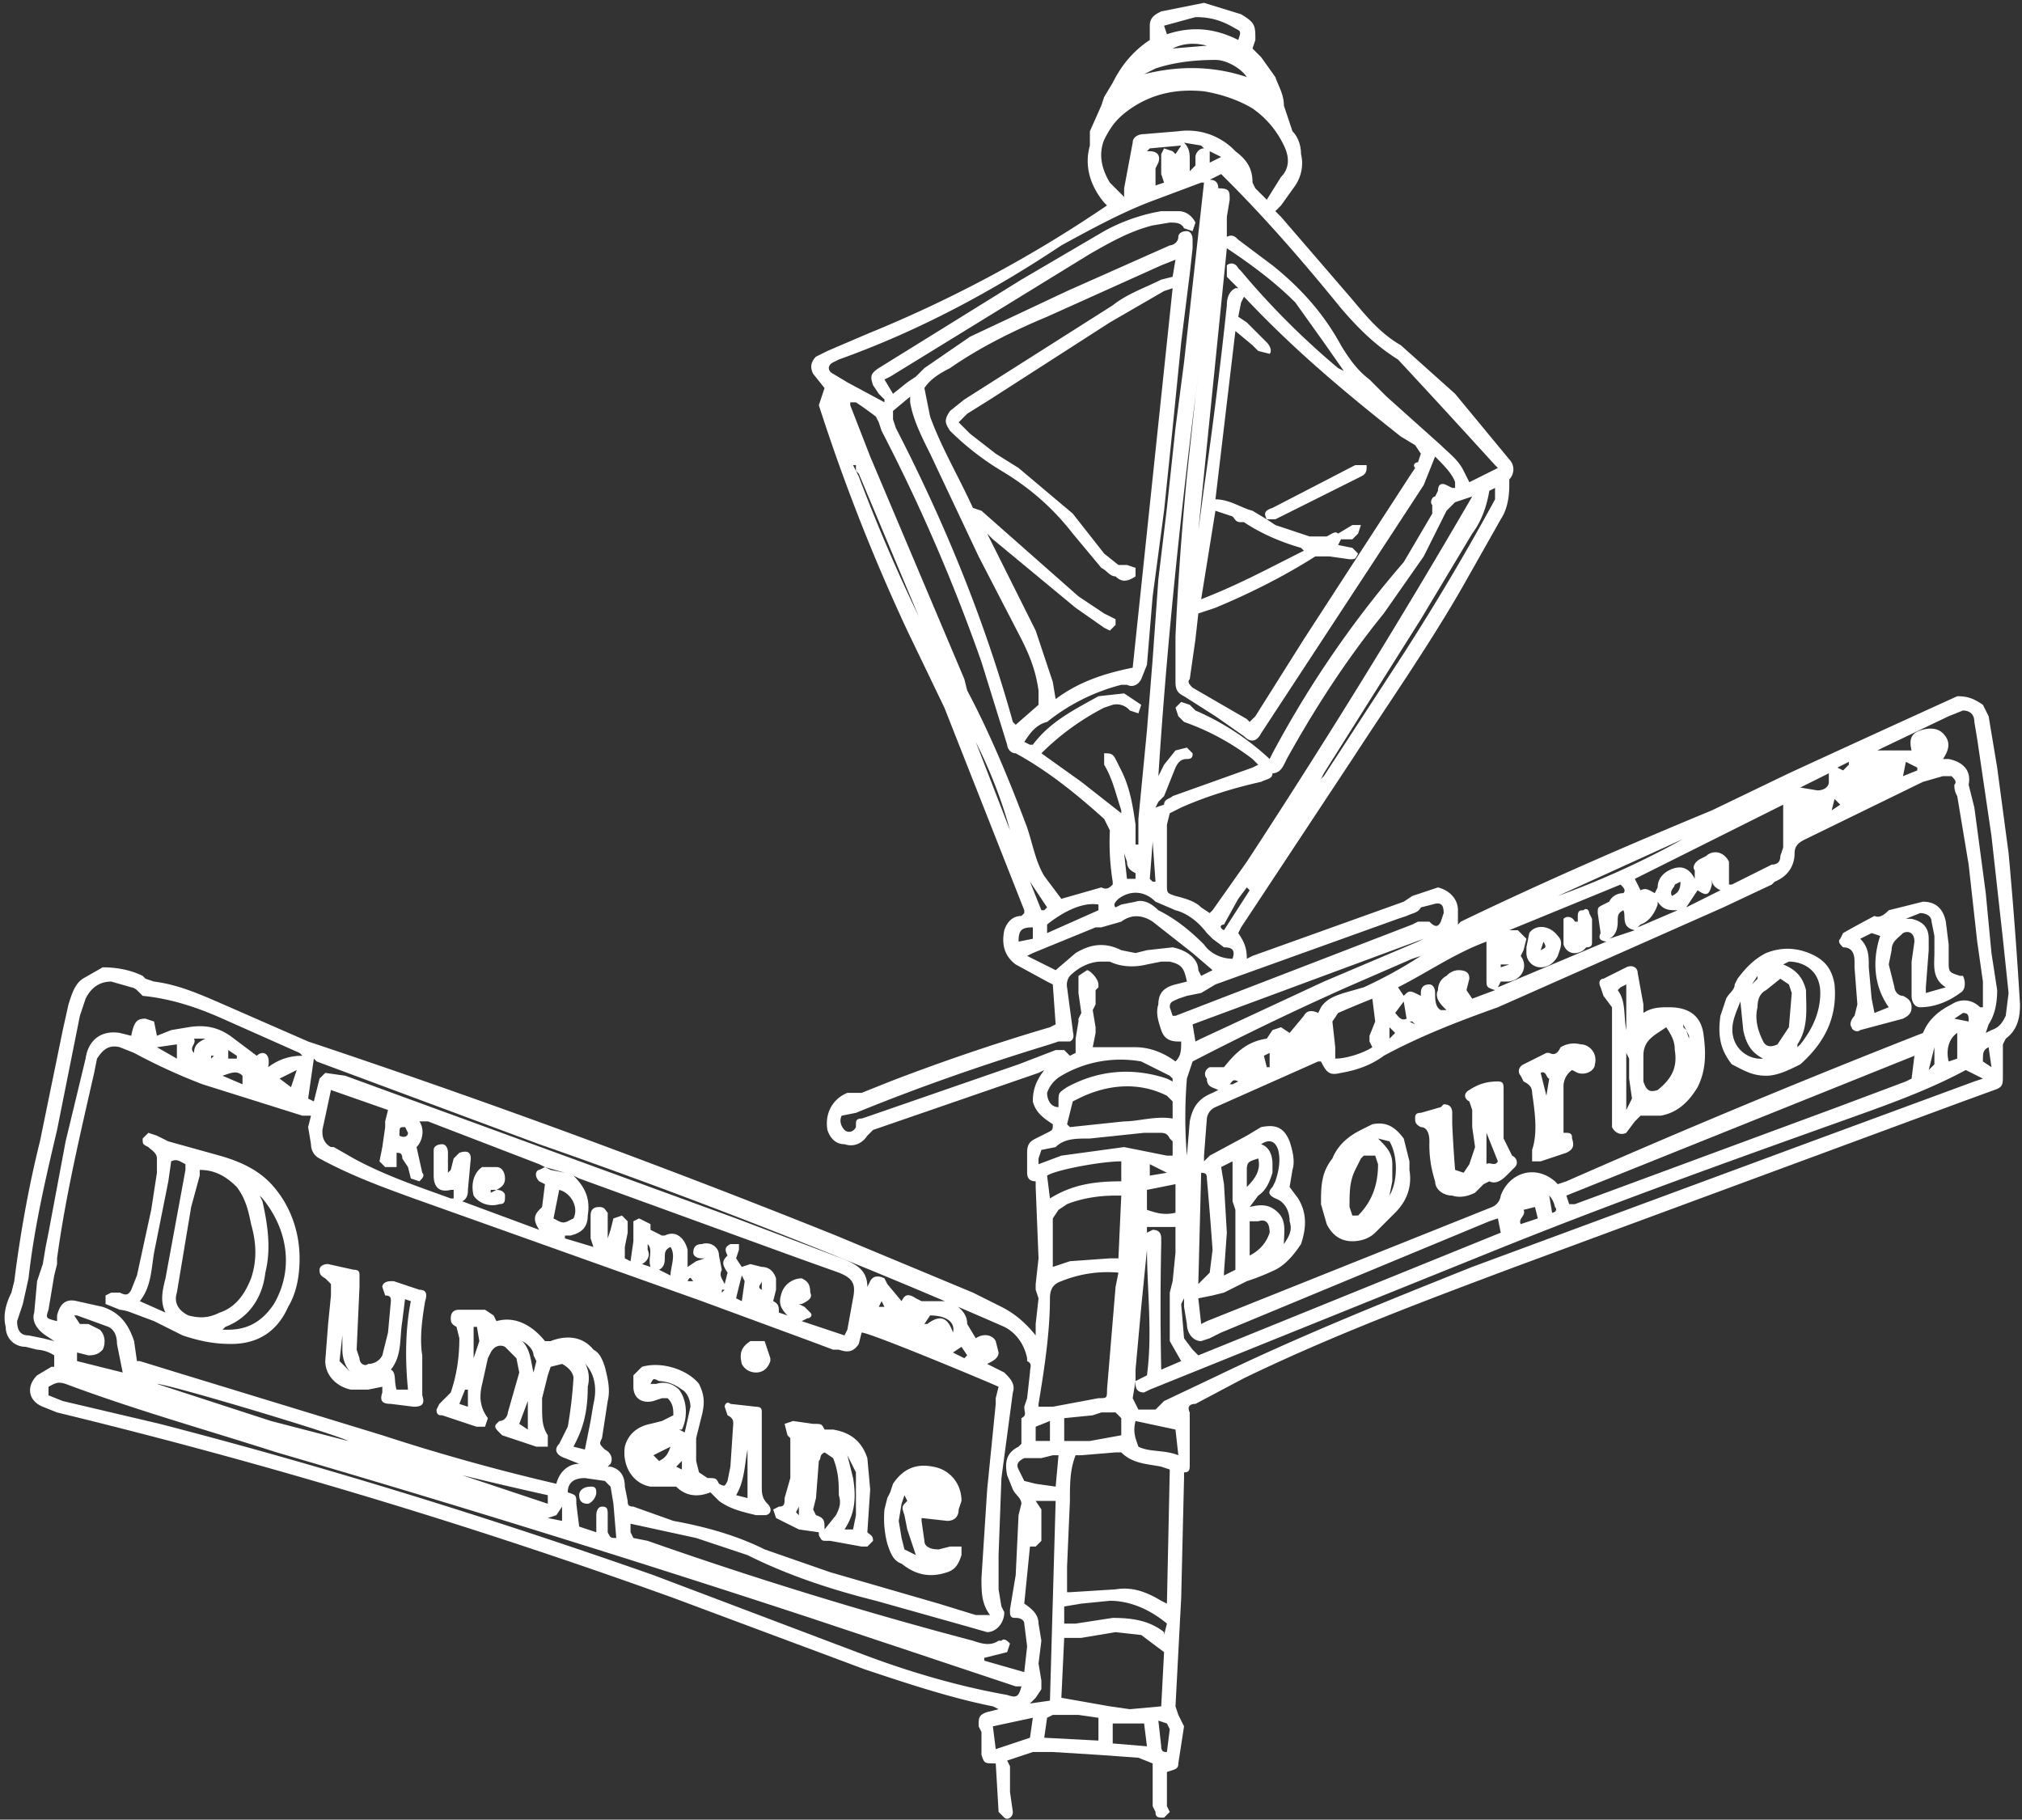
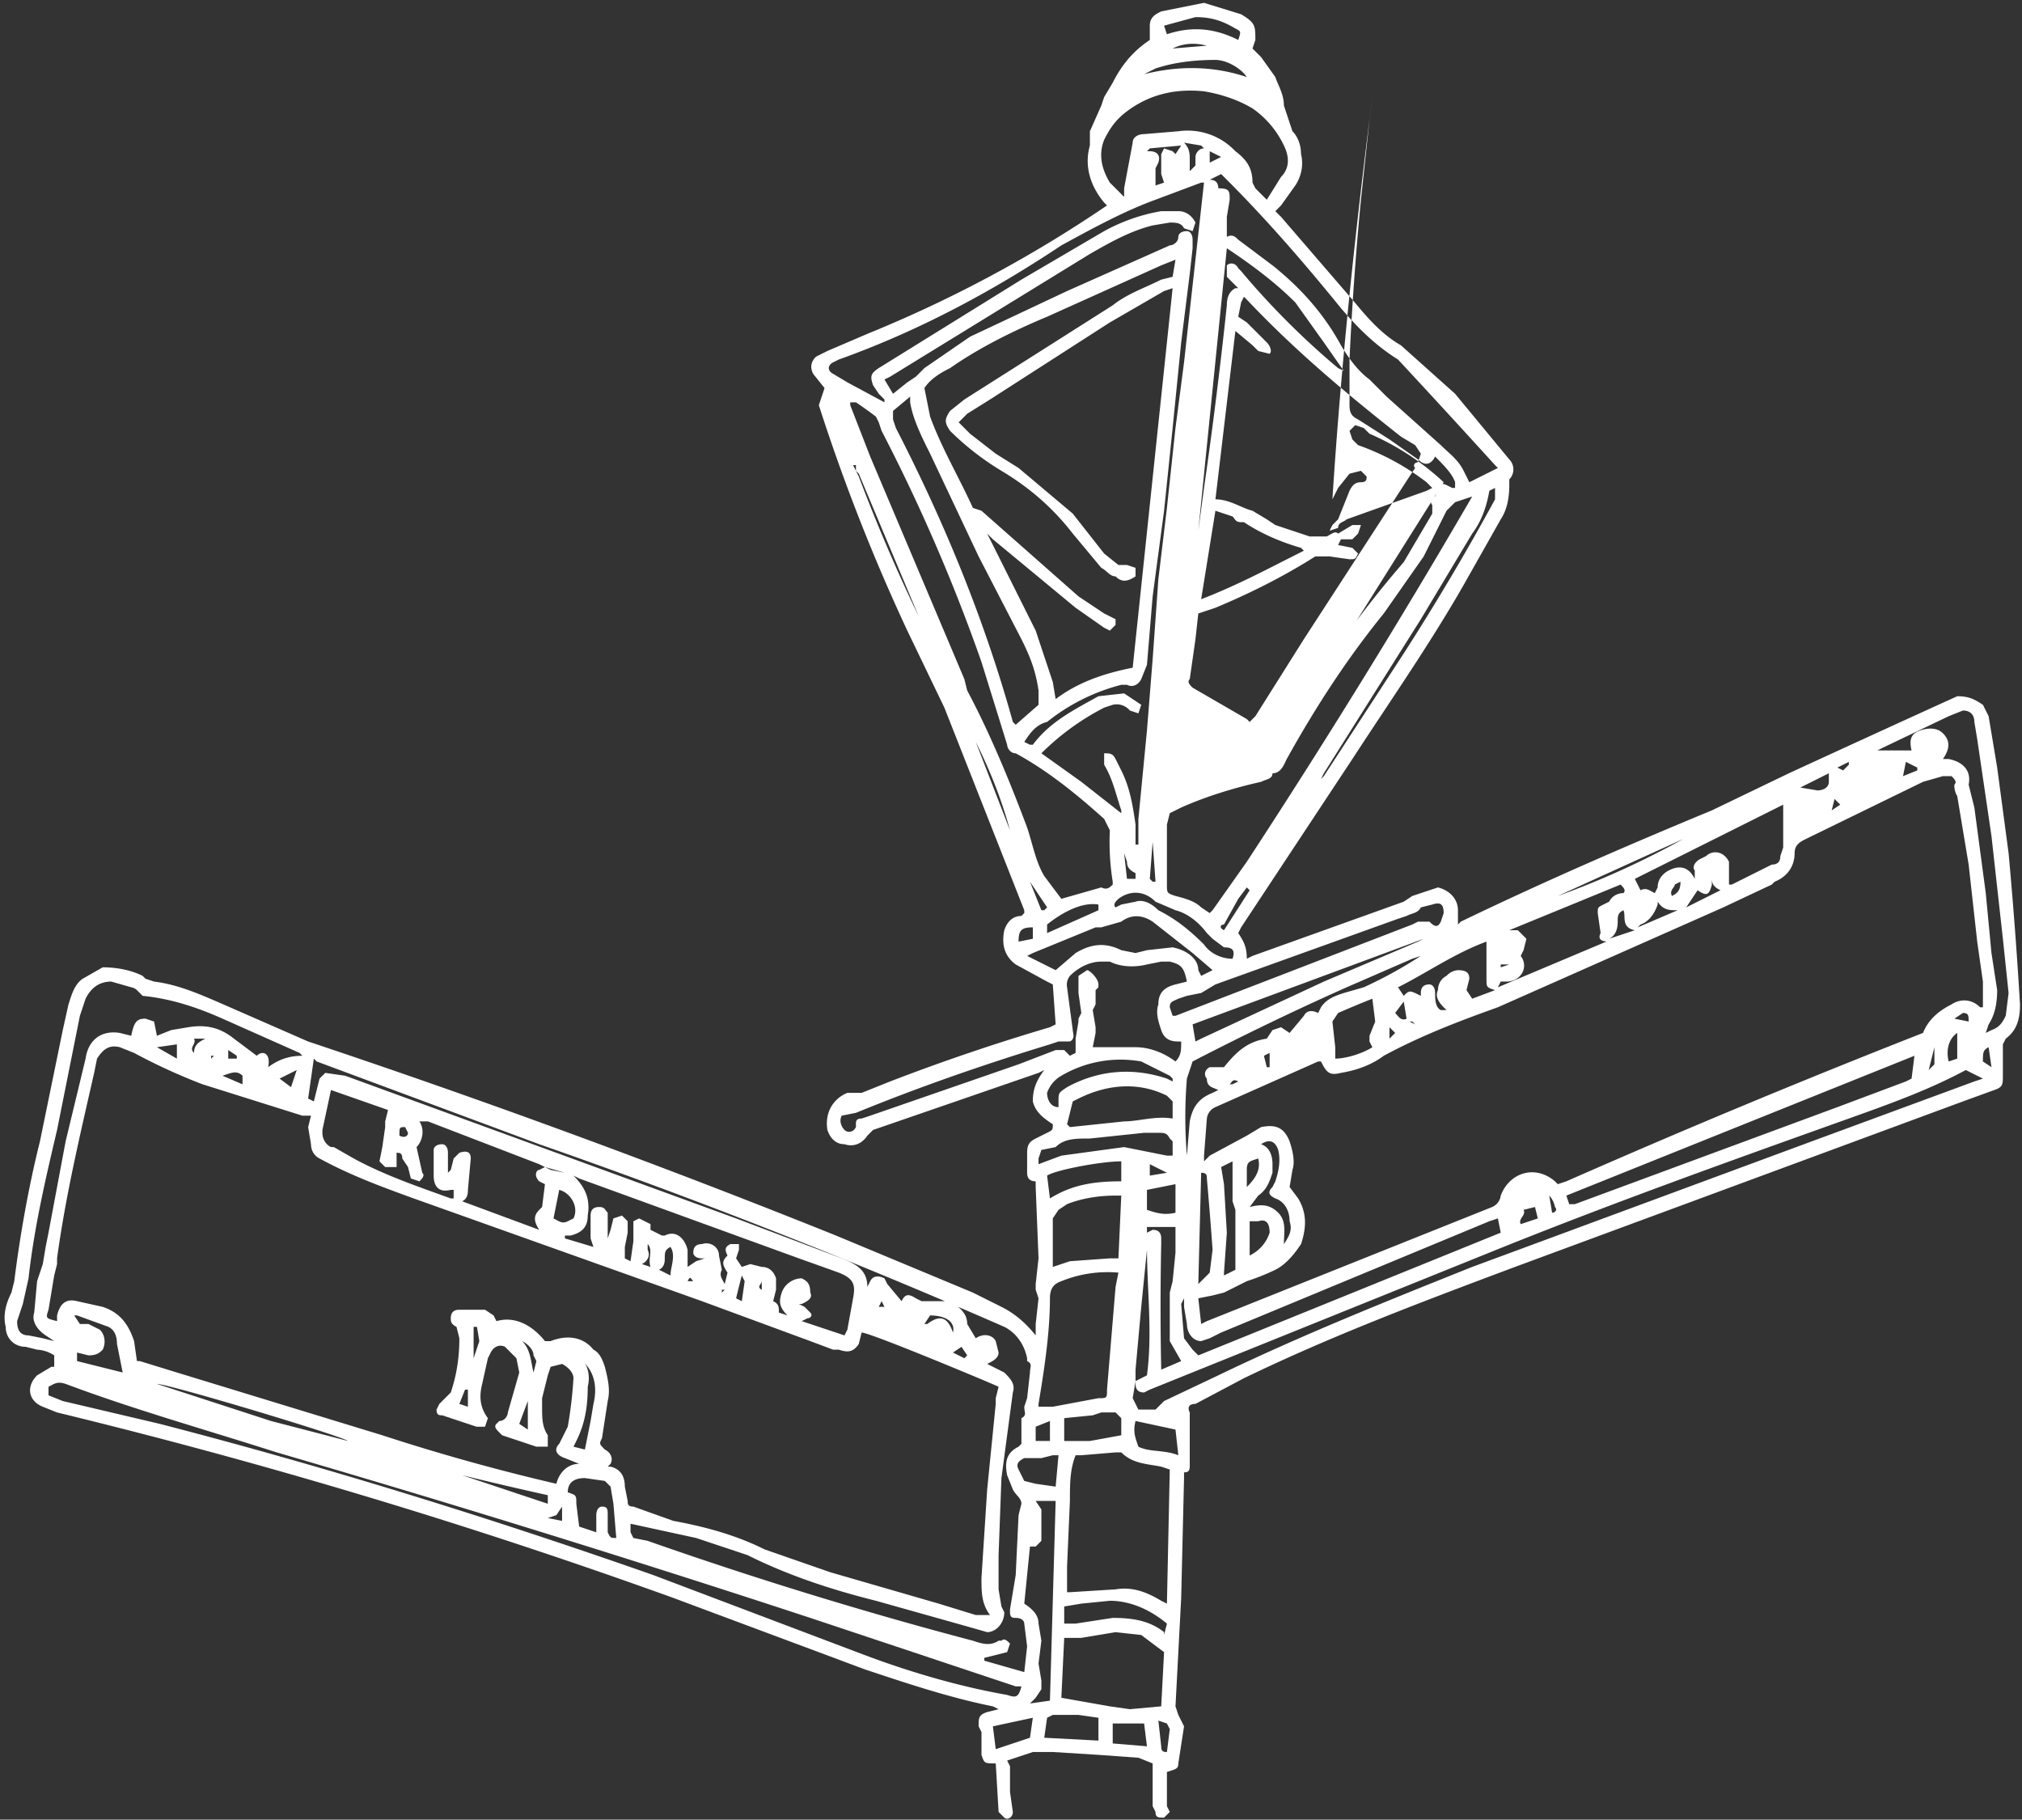
<svg xmlns="http://www.w3.org/2000/svg" fill="#fff" width="708.7" height="637.7">
  <rect width="100%" height="100%" fill="#333333" stroke="none" />
-   <path d="m370 359-1-14-2-1-11-6c-4-3-5-7-4-12 1-3 3-5 6-5l1-1v-1l-28-71-13-27a673 673 0 0 1-31-79l2-6-4-5c-1-2-1-4 1-6l4-2 14-6a451 451 0 0 0 84-45l-1-1c-5-6-7-13-5-20v-5l4-9 1-3 3-5c3-6 7-11 13-15V9c0-3 2-4 4-5l15-3 13 4c5 3 5 4 5 9l-1 3 3 3 5 7c1 3 3 6 3 10l3 9c2 2 3 5 3 8 1 4 0 8-2 11l-5 7-2 2 2 2 25 29c5 6 10 12 17 16l19 17 19 23a5 5 0 0 1 0 7v2c0 5-1 9-3 12l-13 23c-12 21-26 41-39 61l-39 59-1 2c2 3 3 5 3 9l2-1 53-19 3-2 9-3c4 1 7 4 7 8v5l1-1c29-14 59-27 88-39l27-13a12574 12574 0 0 1 59-27c4 0 6 1 9 3l2 4 3 18 4 30a1641 1641 0 0 1 4 53c0 5-1 9-5 12l-1 2v11c0 3 0 4-3 5l-11 4-157 58c-32 12-64 24-95 39l-17 9c-2 0-3 1-2 3v18c0 2 0 3-2 3v2l-1 42-2 38 1 3 2 4-2 13c0 2-1 2-4 3v12l1 2-2 2c-2 0-3 0-3-2l-1-2v-15l-5-2-14-1-16-1h-7l-9 3 1 2v9l1 7c0 2-2 3-3 2l-2-2-1-17c-4 0-4 0-5-3v-8l-1-2c0-3 0-4 3-5l4-1-2-1c-15-3-30-8-45-13l-67-25a2092 2092 0 0 0-216-65l-5-2c-5-2-6-7-2-11l5-3h1v-4a12 12 0 0 0-6-2l-4-1c-4 0-7-3-7-7-1-4 0-8 2-12l1-4c2-16 5-33 9-49l8-39 2-9c1-3 2-7 5-9l7-4c5 0 10 1 14 3l1 1 3 1c8 1 15 4 22 7l32 14a3292 3292 0 0 1 185 68l48 20 10 5c4 2 8 5 12 10v-4l1-9-1-3v-2l1-9-1-25v-2c-2 0-3-1-3-3v-7c0-3 1-4 3-5l4-2c2-1 2-1 2-3-3-2-6-4-7-8 0-4 1-7 4-11l-2 1-58 20-2 2c-2 3-5 4-8 3-3 0-5-2-6-5-1-6 2-11 7-13h5l10-4a729 729 0 0 1 56-19l2-1zm-70-194v-2h-1l1 2 1 2a604 604 0 0 0 21 49l-21-50-1-1zm264 165c-3 0-4-1-3-3l-1-7c0-2 0-2 2-3l2-1c1-2 3-3 5-3 1-1 0-2-1-3l-39 16h3l3 3-1 4-1 2c3 4 0 9-5 9h-2l-1 2 38-16 1-1 9-3c-5-1-3-5-4-7-2 1-2 2-2 4 0 3-1 5-3 6zM398 484l-1 6 2 4h6l3-3 19-9c29-14 59-26 89-38l119-44 57-21 3-1-6-3c-13 7-27 12-41 17-42 15-84 30-126 47l-119 48-2 1c-2 0-3-1-3-3v-1l4-2c2-15 0-30 0-45v1l-2 20-2 22v4zm-207-75 2 1 5 1-7-2-2-1-39-15h-3c2 3 1 7-1 9l2 9c1 1 0 2-1 3l-3-1-1-4-2-3c0-2-1-2-2-2v5h-4l-2-2 1-5 1-7v-2l1-4-20-7-3 14v1c0 2 1 4 3 5h1l7 4c11 6 23 10 34 14h1v-3h-1c-4 1-6-1-6-5v-9c0-1 1-2 3-2 1 0 2 1 2 3v7l1-1 1-4 2-2c3-1 4 0 4 2l-1 11c0 1 0 3-2 4l27 10c-2-3-2-5 0-7l1-1 1-8-2-1c-2-2-1-4 0-4l2-1zm253-227 3 2 12 4h6c2-1 3-2 4-1l5-3h3l-1 3-2 2h-4l-1 2 5 1 2 2c-1 2-1 2-3 2l-7-1h-5c-11 7-23 13-35 18l-6 2-1 9-2 14c-1 1 0 2 1 3l19 11 1 1 2-2 17-27 37-57 2-3c-1-1 0-2 1-2l1-3-2-3-5-3c-19-15-37-30-54-48l-1-1-1 2-1 5 3 2 6 6 1 1c1 1 2 3 1 4l-4-1-2-2-6-5-7 59c5 0 9 3 13 4l5 3zM213 514h1c4 1 5 4 5 7l1 5c0 1 0 2 2 2l14 5c11 2 22 5 32 10l23 8 38 11 13 4h5c-3-4-3-8-3-13l2-31 3-30v-2l1-4c-2-1-45-19-48-19l-1 4c-2 3-4 3-7 2h-2l-8-3-38-14-101-36c-11-4-22-8-33-14-2-1-3-3-3-5l-1-6 1-4h-3l-35-11a204 204 0 0 1-24-11l-5-2c-4-1-6 1-8 4l-1 5c-5 22-10 43-13 65v2l-1 4-2 12c-1 3-1 3 3 4v-2c1-4 3-6 7-5l9 2c6 2 9 6 11 12l1 7h1l13 4 72 22a726 726 0 0 0 61 17c1-4 4-7 8-7l-5-2c-3-1-4-3-2-5l3-6a151 151 0 0 0 2-17c0-2-2-4-4-5l-4 1-1 3-2 8v3c0 4 0 7 2 10v4h-4l-12-4-1-1c-1-1-2-2-1-3l1-1c2 0 3-2 3-3l4-14-1-5-4-4c-2-1-4 0-5 2l-1 2-2 9c-1 4-1 8 2 12l-1 3h-3l-12-4c-1 0-2 0-2-2l1-2 4-4c2-6 3-12 3-19l-1-4c-2-1-2-2-2-3 0-2 1-3 3-3h9l3 2 1 2c7-2 13 2 17 7h2c5-2 11-2 15 3 2 1 3 3 4 6 1 4 2 8 1 12l-2 13c-1 2-1 2 1 4 2 1 3 3 2 5l-1 1zm239-98 3 4c3 5 3 10 1 16-2 3-5 7-9 9a79 79 0 0 1-10 4l-8 4-4 1-5 1 1 9 2-1 100-40a5 5 0 0 0 3-4c3-8 12-11 19-5l1 1 3-1a3316 3316 0 0 1 125-52c2-5 6-8 10-10 3-2 7-2 10 1h1v-9l-2-14-3-27-4-24a7 7 0 0 1-1-4c1-1 0-2-1-3h-3l-7 2-41 20c-2 1-4 2-4 5 0 4-2 8-7 10l-1 1-17 8-79 35c-14 5-27 10-40 17-4 3-9 5-15 6-4 1-5 0-7-4h-1l-36 16a5 5 0 0 0-3 4l-1 13v2l2-2 13-7 5-3c5-1 8 0 10 5 1 3 2 7 1 10l-1 6zm-41-315-3 1-19 11-42 27-8 5-3 3 4 4 9 7 8 5 19 16 11 14 5 4h3l3 1v3c-3 2-5 2-7 0-2 0-3-2-5-3l-10-12c-7-9-15-16-25-22a96 96 0 0 1-18-14c-2-3-2-4 0-7l5-4 52-33c5-4 11-6 17-9l4-1 1-6-5 2-40 18c-12 5-24 11-34 18-4 2-7 4-9 7l2 10c4 11 10 21 15 32l3 1 34 30 9 6 4 2v2l-2 2-2-1-10-7-29-24-2-2 2 4 15 30 6 18 1 6c8-6 17-9 27-11l14-133zm-90 31 3-3 16-11 34-16 36-16c1 0 3-1 3-3 0-1 1-2 3-2 1 0 2 1 2 3v3l-1 9-3 24-3 30-3 29-4 30-2 24-2 5c-1 2-3 3-5 2h-2a69 69 0 0 0-26 13c-4 1-6 4-8 7l2 1h1c6-8 14-12 23-17l9-1 6 4-1 3-3-1a6 6 0 0 0-6-2l-3 1a88 88 0 0 0-22 16l14 10 14 11v-1c-2-6-3-11-6-16v-4c2 0 3 0 4 2l2 4c3 6 4 12 5 19v7h1v-9l3-31 2-25 2-28 3-25 3-28 3-23 3-27 3-27 1-9h-1l-16 6c-11 4-22 10-33 16-24 16-50 30-78 40l-2 1c-2 1-2 3 0 4l5 3 13 7v-1l-2-2-2-3c-1-3-1-4 2-6l50-31 29-17a64 64 0 0 1 20-7h6c3 0 5 2 6 4l-1 3-3-1c-1-2-3-2-5-2l-6 1c-8 2-15 6-22 10l-70 43-2 1 3 5 5-4 3-2zm69 178v-1a87 87 0 0 1-1-18l-2-4c-10-9-20-17-31-23-2 0-3-2-3-3l-9-29a625 625 0 0 0-35-81l-1-3-1-2a144 144 0 0 0-7-5h-2v1l7 18 33 78 1 4c8 15 15 32 21 48 2 6 3 12 6 17l6 8 14-4c2 1 3 0 4-1zm126-136-6 2-3 3-8 16-14 20c-13 16-24 33-34 51-1 2-2 5-5 5 0 2-2 2-4 3-9 2-19 5-28 9l-4 2-1 4v21c0 3 0 3 3 4 4 1 7 2 9 4l3 2 1-1 12-17a2819 2819 0 0 0 79-128zM358 506v-9c2-1 1-2 1-4l1-3 1-9c0-2 1-3-1-4v-1c-1-5-4-9-8-11a2284 2284 0 0 0-163-64l-78-29-1-1-2 14 2 1 1-4 1-4 2-2 7 1 137 50 37 14c5 2 9 4 9 10l1-2c1-2 3-2 5-1l1 2 5 6c1-2 2-3 5-1l2 1h10c3 2 6 4 6 8l3 5c3-2 6-1 7 1l1 4c0 2-2 3-4 4l6 3c2 2 4 4 3 7l-4 30-1 27v12l1 6 1 2c0 4-3 7-6 7l-7-2-32-9c-16-4-31-9-45-16l-18-6-23-5v3l1 2 5 1c37 13 76 25 114 35 3 1 6 2 9 0h1c1-1 2 0 3 1l-1 3-4 1-4 1v1l14 4 1-9-1-8c0-1-1-2-3-2-1 0-2 0-2-2v-1l2-12 1-21 1-4c0-2-2-3-3-5l-2-5c-1-5 0-8 4-10l1-1zm87-240 1-2a364 364 0 0 1 46-67l10-17v-3c-1-1 0-3 1-3l1-2c0-2 1-3 3-2l2 1h1v-2c-1-3-4-6-7-9l-4 10-17 26-40 61c-1 2-3 4-6 1l-10-7-11-7c-2-1-3-2-3-5v-16a1098 1098 0 0 1 4-56l3-28 1-8c-6 47-11 94-14 141l2-4 4-5 4-1 2 2c0 1 0 2-2 2s-3 1-4 3l-4 10-2 2-1 2 3-1c0-2 2-2 3-3l28-10 2-1-2-2a87 87 0 0 0-24-13l-2-2-1-3 2-2 3 1 2 2a91 91 0 0 1 26 17zm-71 292h1l16-1c6-1 11 1 16 4l2 1 1-47-3-1c-5-1-10-1-14-5h-2l-12 1h-2c-2 5-2 10-2 16l-1 23v8zm151-394-1-1a4394 4394 0 0 0-34-37c-8-5-14-11-20-18-13-16-26-31-40-45l-2-2-4 2c2 0 3 1 3 3 4 0 4 1 4 4l-1 6v7c2-1 3 0 4 1l12 9c10 8 18 17 24 28 3 5 6 9 10 12l6 6 19 17c3 3 6 5 8 9l2 4 10-5zM358 591h-2l-72-24a5866 5866 0 0 0-187-58c-25-8-50-15-74-24-3-1-4 0-6 1v3l5 2 34 8c58 15 116 33 173 53l74 28c16 6 33 11 50 14 3 1 4 1 5-3zm-63-200c-1 2 0 4 1 5s3 1 4-1v-1c0-1 0-2 2-2l3-1 52-18 13-5h3l2 2 2-1v-5l1-6v-1l1-2-1-7v-6l3-2c1 0 4 3 4 5v1l-1 1v5l-1 2 1 6v2l-1 5h15c5 0 10 2 14 5 2-2 2-4 2-7h-1c-3 0-5-1-6-4s-2-6-1-9c0-4 2-6 6-7l4-1c-1-5-2-6-6-7h-3l-5 1c-4 1-9 1-13-1h-3c-4 0-8 2-11 5a5 5 0 0 0-1 4l2 15c0 1 1 3-1 4h-4l-3 1c-23 7-46 15-68 24l-5 1zm-189-21-1-1-27-12c-9-4-18-7-28-8l-2-2a4 4 0 0 0-2-1l-7-2c-4 0-7 2-9 6l-2 6-8 40c-4 17-8 34-10 52l-2 9-2 6c0 3 1 5 4 5l5 1 4 1-3-2c-3-2-5-5-4-8l1-11 2-6 1-6 1-5 6-32 7-29c1-7 6-10 12-9l4 1c1-5 2-6 5-6l3 1 1 5 5-2 6-1c6-1 11 0 16 4l8 6c2-2 5-1 4 4 4-3 8-4 12-4zM394 69v-3l3-16c0-2 2-3 4-3l12-1a23 23 0 0 1 20 7c4 3 6 6 6 11l1 2 4 4 5-8c3-3 3-7 1-11a33 33 0 0 0-11-13c-5-3-11-5-17-6-10-1-19 1-27 7-4 3-6 6-8 10-2 5-1 10 2 15l5 5zM198 433v1l10 3-1-3v-8c0-2 1-3 3-3s2 1 3 2v9l1-3 1-4 3-1 2 2v4l-1 5v4l2 1 1-7v-7l2-1 4 2v2l4 2h1c4-2 7 1 8 5v6l3-2 3-1h-1c-2 0-3-1-3-2 0-2 1-3 3-3 3-1 6 1 6 4l1 5c-1 2 0 3 1 5l1-4c-2-3-2-4 0-6-1-2-1-3 1-4h3v2l-1 3 2 3 3-1 4 1c2 0 4 1 5 4v4l-1 4c2 1 2 2 2 4l3 1c-3-3-3-5-2-8s4-5 7-5c2 1 3 2 3 5 1 2-1 3-3 4h-1l2 1 2 2c1 1 0 2-1 2l-2 1 15 5 1-2 2-11c1-5 0-7-5-9l-14-5-77-28-2-1c4 4 6 8 5 14 0 4-2 6-6 7h-2zm194 13a43 43 0 0 0-20 3c-3 1-4 3-4 6 0 12-2 25-4 37v1h5l16-3c3 0 3 0 3-3l3-36 1-5zm-79-302v3l1 3c17 33 31 67 41 103l1 1 8-7v-5c-1-7-3-12-6-18l-15-29-17-36c-3-6-6-12-7-18v-2l-6 5zm94 454 1-19-4-3-4-3-9-1-12 2h-6l-1 21 17 3 7 1 11-1zm143-176h2l92-34 24-9 2-1 1-8-122 49 1 3zm146-60 2-1c3-1 4-3 5-5l1-8-2-19-4-36-5-34-1-6c0-3-2-4-4-4l-5 2-23 11-2 1h12c-1-4 0-6 3-7s6-1 8 1c3 3 2 6 0 9h2c5 1 8 4 7 9l1 4 1 4 4 30 2 21 2 13c0 5-1 9-3 12l-1 3zM420 475l106-43-1-5-3 1-94 39-4 2-3 1c-3 0-5-3-5-6l-1-6v-3l-1 2 1 12 3 4 2 2zm37-282-1-1c-7-2-14-5-20-9h-1c-2 0-2-1-3-2l-6-2-5 31c13-5 24-11 36-17zm149 117h1l14-7c2 0 3-1 3-3l1-3v-15l-52 26 2 4c2-1 3 0 5 1l1-2c0-3 2-5 4-6 4-2 7-1 9 3v-3c-1-1 0-3 2-4l2-1c2-2 6-2 8 2v8zM393 419h-2c-6 0-12 1-17 3l-3 2-2 3v17l6-2 14-1h3l1-22zm78-289-7-10-10-14c-7-7-15-13-24-19l-10 99 2-15a1704 1704 0 0 0 8-64c0-3 1-5 3-6h1l-4-4v-4c1-1 3-1 4 1l1 1c10 12 22 24 34 34l2 1zm-60 226h1l83-32 2-1h4c2 2 3 2 4 0l1-3c0-3-1-4-4-3l-4 1c-1 2-3 2-5 3l-3 1-64 23-5 3-5 1-3 1c-2 1-3 1-3 3l1 3zm14-16-7-6-14-11c-3-2-7-3-11 0l-7 2h-2l-22 9-2 1 10 5 7-6c5-3 10-4 16-1l5 1 4-1 9-1c5 1 9 4 9 8l1 2 4-2zm4 34c4-5 8-9 15-10l2-3 3-1 3 2 5-6c1-2 3-2 5-1l1-2c2-3 5-4 8-5l7-2a154 154 0 0 0 20-11l-3 1-23 10a1028 1028 0 0 0-54 26l-2 6a165 165 0 0 0 0 27l1-12c1-5 3-8 8-10l2-1c-2-1-4-1-4-4-1-1-1-3 1-4h5zm-61 222 2-70h-7l2 3v11l-2 2h-2l-2 20c3 2 5 4 5 7l1 6-1 8 1 6v3l-2 3-2 2 7-1zm43-204v-6l-2-2c-10-5-21-4-31 1l-2 1-2 8 1 1 19-2c5 0 11-2 17-1zm110-62c-11 4-21 11-31 16l2 3c2-2 2-2 6 0v-1c0-2 1-3 3-3 1 0 2 1 2 3s0 5 2 6h2l-1-1c-2-2-3-4-2-6 0-2 1-4 3-5a6 6 0 0 1 4-2c3 0 4 1 4 3l-1 4 2 3 8-3c-3-1-3-1-3-4v-13zm-102 35 2-1 43-20 33-14 2-1-81 30 1 6zm-55 43 8-3 22-3 15 3h2v-5l-1-1c-1-2-2-2-4-2h-5l-19 2c-5 0-9 0-12 3l-5 1-1 3v2zm117-41-1-2v-2l2-5-1-8a401 401 0 0 0-12 5l-2 3 1 9v4c4 0 10-2 13-4zm-72 202c-6-5-13-8-20-8l-10 1-6 1v6h4l13-2c7 0 13 1 18 5v1l1-4zm2-190v-1l-1-1-10-5a41 41 0 0 0-28 5 11 11 0 0 0-5 6c0 2 1 5 4 5v-2c0-3 0-3 3-5 11-6 23-7 35-3l2 1zm113-208-2 1c-1 6-3 11-6 15l-18 30-34 54-1 2 1-1 28-43a861 861 0 0 0 32-54v-4zM402 430v2l2-1c2 0 3 1 3 3v2a1047 1047 0 0 0 0 44l7-3-4-7v-17l1-4 1-10v-9h-10zm-9 73v-6l-2-2h-5l-3 1-10 1v8h9l11-2zm-184 34v-6c0-2 1-3 2-3 2 0 2 1 2 3v6c1 2 1 2 3 2l-1-12-1-6-2-2-7-1c-3 0-6 1-6 5 3 1 3 1 3 4l1 8 6 2zm184-130c-7 0-23 3-26 5l1 8c8-5 16-6 25-6v-7zm-27 202 19 1v-8l-7-1h-9l-2 1-1 7zm66-273c1-3 0-4-3-4l-4-3-2-2c-3-4-7-7-11-8l-7-3c-4-4-9-4-13-1-1 1-2 2-1 3l2-1 5-1c3-1 6 1 8 3 6 3 11 7 16 12 2 3 6 5 10 5zm-12 114 4-4 1-8a1487 1487 0 0 0-2-25c0-1 0-2-2-2l-1 39zM43 481l-2-10c0-3-1-5-3-6l-11-4h-1l2 3h3l4 2c2 2 2 5 1 7-1 1-2 2-5 2l-4-1v3l16 4zm370 29-1-9-14-3c-1 4 0 6 1 9 4 2 9 1 14 3zm-43 11 1-11h-2l-4 1h-6c-2 1-3 2-2 4l2 4 4 1 7 1zm62-114-4 2 1 6 1 17-1 14v1l4-2v-21l-1-3v-14zm18 29c2-3 3-5 2-8 0-4-2-7-5-8-2-1-3-2-1-4l1-2c1-3 2-7 1-11-1-3-3-4-6-2 3 1 4 4 4 7v3c-1 3-2 6-5 8l-3 4c4-1 7-1 10 2s2 7 2 11zM55 485l40 13 27 7c-3-2-63-20-67-20zM434 14c1-3 1-3-1-4-5-3-9-4-14-4l-11 3 1 3c9-3 17-2 25 2zm-85 599 12-4 1-7-14 3 1 8zm63-188v-10l-10 2v7c3 1 6 2 10 1zm-22 186 12 1-1-8h-11v7zm11-585c12-3 24-3 36 1-2-3-7-6-11-6-8 0-15 1-21 3l-4 2zm37 402v12c4-2 6-5 7-8 0-3-1-5-4-4h-3zm-233 80 2-10 1-6c1-4 1-9-2-13l-3-4c3 3 4 7 3 11 0 7-1 13-4 19l-1 2 4 1zm162-181 18-8v-2c-6-1-13 3-18 7v3zM194 427c2 1 3 2 5 1l2-1c2-4-1-9-5-10l-2 10zm396-133-44 20a301 301 0 0 0 44-20zM162 517l30 10v-3a1359 1359 0 0 1-30-7zM402 53h1c2 0 4 1 3 4l-1 2v6l3-1-1-3v-7l1-2 3 1 1 1 2-3-11 1-1 1zm239 218-10 5 6 1c2 0 4-1 4-3v-3zM406 603l1 9c0 2 1 2 2 2l1-8-1-2-3-1zm-43-103v5h5v-7l-5 2zm211-175 14-6c-3 0-5 0-7-3v1c-1 3-3 6-6 7l-1 1zm29-13c-2-1-3-2-3-4v2c-1 4-2 4-5 2l-4 6 12-6zm-249-21c-3-11-7-21-12-31l12 31zm87 115c-3 1-4 1-4 4v6c3-3 5-6 4-10zm-210 39 4 2c0-3 2-7 0-10-2 1-2 2-2 4 0 1 0 3-2 4zM417 60l2-2v-3c0-1 1-3 3-3l-1-1-6-1c2 2 2 4 2 6v4zm269 302c-3 2-4 6-3 10l3-1v-9zm-147 65-1-4-4 1c1 2-2 3-1 5l6-2zm-371 38h-2v11l2-6-1-6zm-66-84 2-6-6 3 4 3zm-47-14 7 4v-5l-7 1zm307-42c-4 0-5 1-5 5l5-1v-4zm76-13-1-1-3 4-5 9c-1 0-2 1 0 2l9-14zm-71 6-6-9 4 10h1l1-1zm37-9h1l-1-14-1 13 1 1zM187 481l1-4-1-2c0-2-2-4-4-5 3 3 3 7 4 11zm73-25 1-7-1-2a339 339 0 0 0-2 8l2 1zM85 377c-2-2-4-1-7 0l7 3v-3zm309-78 1 9h3v-2c-2-1-3-2-3-4l-1-3zm9 113 6-1-6-3v4zm86-57c1 1 2 3 4 2l-1-6-3 4zM325 464c4-3 7-3 9 3 1-4-3-6-8-6l-2 3h1zm-140 37v-10l-3 8 3 2zm493-134-2 8 2-2v-6zm19 0c-2 1-2 2-2 5l3 2-1-7zm-469 77c-1-3 1-6-1-8v2c1 2 0 4-2 5l3 1zM411 17l12-1c-4-1-8-1-12 1zm261 253v-1l-4-2-1 5 5-2zm-83 39-2 1c0 1-2 2-1 4 2-1 3-2 3-5zm-449 89c2 1 3 0 3-1l-1-2c-2 0-2 0-2 3zm57 130-2 3-3 1 5 1v-5zm493-170c0-2 0-3-2-3l-3 2 5 1zM428 55l-4-2v4l4-2zm116 370c1 0 2-1 1-2a8 8 0 0 0-2-4l1 6zm-380 68v-6h-1l-2 5 3 1zm281-119v-5l-2 1 1 4h1zM338 476l1-1-2-3-3 2 4 2zM68 369c0-3 2-4 4-5h-4c1 2-2 3 0 5zm419-9v4l2-2-2-2zM293 141a882 882 0 0 1 0 0zm350 139-1 4 3-2-2-2zM80 371h3v-1l-3-2v3zm566-101 2-2v-1l-4 2 2 1zM267 449c0 1-2 2 0 3v-3zm42 7-1 2h2l-1-2zm149-93-1 2 1-2zm-27 17h1l2-1c-2-1-2 0-3 1zm95-42v1l3-1h-3zM241 449h2c-1-1-1-2-2 0zm13 3h-1v1l1-1zM74 371l1-1h-1v1zm346-242v-2 2zm76 230-1-1h-1l2 1zm-102-64v1-1zM91 380v1-1zm157 71h1-2 1zm17 6h1-1z" />
-   <path d="M105 441c0 6-1 12-4 17-4 9-11 13-20 13-6 0-11-1-17-3l-10-5-8-3a15 15 0 0 0-4-1l-5-2v-3l2-1h3c2 1 3 1 4-1l2-5 5-23 2-13v-5c0-2-2-3-3-4-2-1-2-1-2-3l2-2 3 1 4 2 18 5c7 2 14 5 19 11 6 7 9 16 9 25zm-35-31v2l-3 11-5 30c-1 3 0 6 4 8 4 1 7 1 11-1 6-2 9-7 11-12 2-6 2-12 0-19-1-5-2-9-5-13-4-4-8-6-13-6zm-12 50c-2-4-1-8 0-12l7-38v-2c-2-1-3-2-5-1l-1 7-5 25c-1 6-1 12-5 17l9 4zm20 6h2c7 0 12-3 16-9 7-12 5-26-4-37l-1-1 1 2c2 9 3 17 1 25-1 9-6 16-14 19l-1 1zm171 57c-5 2-9 1-12-2h-9c-6-1-10-7-9-14 1-4 4-7 9-8l4-1 4-2c0-2 0-4-2-6h-2l-3 1c-4 1-7-1-7-5v-4l3-3c7-2 16 1 20 6 2 4 2 7 1 11l-2 8v8l1 4 3 2c3 0 3 0 4 2 2 1 2 1 3-1l1-5 1-15c0-1 0-2-2-3l-1-3c0-1 1-2 2-1l9 1c2 0 2 1 2 2v26c0 2 0 4 2 6s1 4-1 4h-3c-4-1-9-2-13-5l-3-3zm13 2v-17c-1 5-1 11-4 16l4 1zm-34-40h2c3-1 6 0 8 2 3 4 3 10 1 14h-1l2 1 2-9c0-2-1-5-3-6a14 14 0 0 0-8-3c-2-1-2-1-3 1zm1 25 2 2c2-1 3-2 4-5l-6 3zm10 5v-3l-2 2 2 1zm-105-29-5 1h-6c-5-1-9-5-9-10l1-13 1-10v-4l-2-2c-2-1-2-2-2-3s1-2 3-2l9 2c2 0 2 1 2 2v4l-1 22 1 3c0 2 2 3 3 2 2 0 4-1 5-3l2-8 1-11c0-1 0-2-2-2l-1-3c0-1 1-2 3-2h1l9 3c2 0 3 1 2 4-1 6-2 13-1 19v14c1 3 0 4-3 4l-8-1c-3 0-4-1-3-4v-2zm8-31-1 8c-1 6 0 12-4 17 2 1 1 4 2 7h4c-1-10-1-21 1-31l-3-1zm-21 12h-1v1l-1 9 4 4c-2-2-3-5-3-8v-6zm183 70c1 1 2 1 2 3l-2 2h-2l-11-2h-1c-2 0-2 0-3-2v-1l-7-1-8-4-1-3 2-1c2 0 2-1 2-3l2-7v-14l-1-1-1-4 3-1 7 1c3 0 3 0 4 2h3c6 1 10 4 12 10l1 11-1 15zm-15-1 4-5c1-2 2-4 1-7 0-4 0-8-2-13l-3-2c-2 1-1 2-2 3l-1 13-1 4 1 2c3 1 3 2 3 5zm7 0h3l1-5v-15l-3-6 2 8c1 6 1 12-3 18zm-16-8-1 2 1 1v-3zm2-16v-4 4zm41 21 1 7c0 2 2 3 5 3l4-1h4v3c-1 3-2 5-5 6-6 2-11 1-16-3-3-1-4-4-5-7a35 35 0 0 1-1-12l1-4 1-2 1-3c4-6 9-7 14-6 6 1 10 6 10 12l-1 3c0 3-2 4-4 4l-9-1zm-6-9-1 3-1 6 1 6 1 4 4 2-3-9-1-5c-1-3-1-3 1-5l-1-2zm-47-48v1c-1 3-3 4-5 4s-4-1-5-3c-1-4 0-6 3-8h5l2 6zm306-121c3-2 6-2 9-2 7 0 11 3 12 9 1 7 1 13-2 19-3 5-7 9-13 10h-7l-2 2-3 4c-2 1-4 0-5-2v-42l-3-4-1-3c-1-2 0-3 1-3l8-4c2-1 4 0 4 2l2 11v3zm15 6-1-2v1l1 1 1 3v-1l-1-2zm-7-1-3 2c-3 2-5 4-5 8v9c1 3 2 4 5 3 5-4 7-8 6-14 0-3-1-5-3-8zm-14 29 2-4-1-7v-7l-1-2v20zm0-44-2 1-1 1c3 4 2 9 3 14v-16zm0 20v-1 1zm49 12c-5 0-8-2-12-4-4-5-5-10-4-17l2-6c1-2 3-3 3-5l1-2c3-4 6-7 10-9 5-2 10-2 15 0s8 5 9 11c1 11-3 20-12 28-4 2-8 4-12 4zm5-34-5 4c-2 1-3 3-3 6-1 4 0 8 2 12 1 2 3 2 5 1l4-6 1-12-1-3-3-2zm6 24 1-1c4-5 7-11 7-18 0-8-6-11-11-11l-2 1c5 2 7 5 8 9 0 6 1 13-3 19v1zm-20-16c-2 5-4 9-2 14a10 10 0 0 0 10 6c-4-2-6-5-7-10l-1-10zm3-6h1l2-2v-1l-2 3zm70-14v7c0 3 1 3 4 4h1c1 2 1 5-1 6-4 3-9 5-14 5-2 0-3-2-3-4v-12l1-7c0-3-2-4-4-3-2 2-4 3-4 6l-1 5 2 8c0 1 1 3 3 3 2 1 3 2 3 4s-1 3-3 4l-15 4c-1 1-3 0-3-1-1-1 0-3 1-4l1-4-1-13v-2c0-3-1-5-4-5-1-1-2-2-1-3l1-2a350 350 0 0 1 11-6c2 1 4-1 5-2l12-3c4 0 7 2 8 7l1 8zm-21 22c-5-7-6-16-3-25l-3-1-4 2c3 3 3 6 3 10l1 11 1 5 5-2zm6-31h2c4 1 6 3 6 7v4l-1 13v2l7-2c-5-3-4-8-4-12v-6l-1-5c0-2-2-3-4-3l-5 2zm-174 88c1 6-1 11-5 15l-7 7c-2 2-5 3-8 3-4 0-7-2-9-6l-2-7c0-6 0-11 4-16 2-5 6-8 10-10l4-2c5-1 8 1 11 5l2 8v3zm-20 16h2c5-5 7-11 7-18l-1-3h-4l-1 1-2 4c-2 4-2 8-2 13l1 3zm9-27c3 3 5 5 5 9v6l-1 5c3-5 3-14 0-19l-4-1zm33-4v-6l-1-3c-2-1-2-3 0-4 3-2 6-3 10-3 2 0 2 1 2 3v17l3 6c2 1 2 3 1 4l-3 3c-2 2-4 3-6 2l-2 1-3 3c-2 1-5 2-8 1-3 0-6-2-6-5a41 41 0 0 1-2-14c0-3-1-5-3-5-2-1-2-2-2-3s0-2 2-2l7-2 1-1c2 0 3 1 3 3v4a497 497 0 0 0 1 16l3 1 2-3 2-6-1-7zm5 2v11c1-1 3 1 4-1l-4-10zm1-12v3-3zm29-10a7 7 0 0 0-3 6v16h1c2 0 2 1 2 2 1 3 0 4-2 5l-9 3h-3v-4c2-6 1-13 0-20 0-2-1-3-3-4l-1-2c-1-1-1-3 1-4l8-4h1c2 1 3 0 4-2a9 9 0 0 1 7-1c3 0 6 3 5 7 0 2-3 4-6 3l-2-1zm-9 9 1-6c-1 0-1-3-3-2l2 8zm-98-202c-1-2-1-3 2-4l29-15h4c0 2 0 3-2 4l-30 15h-3zM172 418l2-1c2 0 3 1 3 2 0 2 0 3-2 3-3 1-7 0-9-3-1-4 0-8 3-10h5c2 0 3 2 3 4s-1 3-3 4h-2v1zm363-86 1-5c2-3 7-3 10 1 2 2 1 4 0 7-1 2-3 4-6 4a5 5 0 0 1-5-5v-2zm6-2-1 3c2-1 2-1 1-3zm12-7v-2c0-2 1-2 2-2 1-1 2 0 2 1l1 2v8c0 1 0 2-2 2l-1 1c-3 2-6 1-7-2v-9c1-1 3-1 4 1h1zM209 523c0 2-2 4-3 4-2 0-3-1-3-3s2-3 4-3c1 0 2 0 2 2z" />
+   <path d="m370 359-1-14-2-1-11-6c-4-3-5-7-4-12 1-3 3-5 6-5l1-1v-1l-28-71-13-27a673 673 0 0 1-31-79l2-6-4-5c-1-2-1-4 1-6l4-2 14-6a451 451 0 0 0 84-45l-1-1c-5-6-7-13-5-20v-5l4-9 1-3 3-5c3-6 7-11 13-15V9c0-3 2-4 4-5l15-3 13 4c5 3 5 4 5 9l-1 3 3 3 5 7c1 3 3 6 3 10l3 9c2 2 3 5 3 8 1 4 0 8-2 11l-5 7-2 2 2 2 25 29c5 6 10 12 17 16l19 17 19 23a5 5 0 0 1 0 7v2c0 5-1 9-3 12l-13 23c-12 21-26 41-39 61l-39 59-1 2c2 3 3 5 3 9l2-1 53-19 3-2 9-3c4 1 7 4 7 8v5l1-1c29-14 59-27 88-39l27-13a12574 12574 0 0 1 59-27c4 0 6 1 9 3l2 4 3 18 4 30a1641 1641 0 0 1 4 53c0 5-1 9-5 12l-1 2v11c0 3 0 4-3 5l-11 4-157 58c-32 12-64 24-95 39l-17 9c-2 0-3 1-2 3v18c0 2 0 3-2 3v2l-1 42-2 38 1 3 2 4-2 13c0 2-1 2-4 3v12l1 2-2 2c-2 0-3 0-3-2l-1-2v-15l-5-2-14-1-16-1h-7l-9 3 1 2v9l1 7c0 2-2 3-3 2l-2-2-1-17c-4 0-4 0-5-3v-8l-1-2c0-3 0-4 3-5l4-1-2-1c-15-3-30-8-45-13l-67-25a2092 2092 0 0 0-216-65l-5-2c-5-2-6-7-2-11l5-3h1v-4a12 12 0 0 0-6-2l-4-1c-4 0-7-3-7-7-1-4 0-8 2-12l1-4c2-16 5-33 9-49l8-39 2-9c1-3 2-7 5-9l7-4c5 0 10 1 14 3l1 1 3 1c8 1 15 4 22 7l32 14a3292 3292 0 0 1 185 68l48 20 10 5c4 2 8 5 12 10v-4l1-9-1-3v-2l1-9-1-25v-2c-2 0-3-1-3-3v-7c0-3 1-4 3-5l4-2c2-1 2-1 2-3-3-2-6-4-7-8 0-4 1-7 4-11l-2 1-58 20-2 2c-2 3-5 4-8 3-3 0-5-2-6-5-1-6 2-11 7-13h5l10-4a729 729 0 0 1 56-19l2-1zm-70-194v-2h-1l1 2 1 2a604 604 0 0 0 21 49l-21-50-1-1zm264 165c-3 0-4-1-3-3l-1-7c0-2 0-2 2-3l2-1c1-2 3-3 5-3 1-1 0-2-1-3l-39 16h3l3 3-1 4-1 2c3 4 0 9-5 9h-2l-1 2 38-16 1-1 9-3c-5-1-3-5-4-7-2 1-2 2-2 4 0 3-1 5-3 6zM398 484l-1 6 2 4h6l3-3 19-9c29-14 59-26 89-38l119-44 57-21 3-1-6-3c-13 7-27 12-41 17-42 15-84 30-126 47l-119 48-2 1c-2 0-3-1-3-3v-1l4-2c2-15 0-30 0-45v1l-2 20-2 22v4zm-207-75 2 1 5 1-7-2-2-1-39-15h-3c2 3 1 7-1 9l2 9c1 1 0 2-1 3l-3-1-1-4-2-3c0-2-1-2-2-2v5h-4l-2-2 1-5 1-7v-2l1-4-20-7-3 14v1c0 2 1 4 3 5h1l7 4c11 6 23 10 34 14h1v-3h-1c-4 1-6-1-6-5v-9c0-1 1-2 3-2 1 0 2 1 2 3v7l1-1 1-4 2-2c3-1 4 0 4 2l-1 11c0 1 0 3-2 4l27 10c-2-3-2-5 0-7l1-1 1-8-2-1c-2-2-1-4 0-4l2-1zm253-227 3 2 12 4h6c2-1 3-2 4-1l5-3h3l-1 3-2 2h-4l-1 2 5 1 2 2c-1 2-1 2-3 2l-7-1h-5c-11 7-23 13-35 18l-6 2-1 9-2 14c-1 1 0 2 1 3l19 11 1 1 2-2 17-27 37-57 2-3c-1-1 0-2 1-2l1-3-2-3-5-3c-19-15-37-30-54-48l-1-1-1 2-1 5 3 2 6 6 1 1c1 1 2 3 1 4l-4-1-2-2-6-5-7 59c5 0 9 3 13 4l5 3zM213 514h1c4 1 5 4 5 7l1 5c0 1 0 2 2 2l14 5c11 2 22 5 32 10l23 8 38 11 13 4h5c-3-4-3-8-3-13l2-31 3-30v-2l1-4c-2-1-45-19-48-19l-1 4c-2 3-4 3-7 2h-2l-8-3-38-14-101-36c-11-4-22-8-33-14-2-1-3-3-3-5l-1-6 1-4h-3l-35-11a204 204 0 0 1-24-11l-5-2c-4-1-6 1-8 4l-1 5c-5 22-10 43-13 65v2l-1 4-2 12c-1 3-1 3 3 4v-2c1-4 3-6 7-5l9 2c6 2 9 6 11 12l1 7h1l13 4 72 22a726 726 0 0 0 61 17c1-4 4-7 8-7l-5-2c-3-1-4-3-2-5l3-6a151 151 0 0 0 2-17c0-2-2-4-4-5l-4 1-1 3-2 8v3c0 4 0 7 2 10v4h-4l-12-4-1-1c-1-1-2-2-1-3l1-1c2 0 3-2 3-3l4-14-1-5-4-4c-2-1-4 0-5 2l-1 2-2 9c-1 4-1 8 2 12l-1 3h-3l-12-4c-1 0-2 0-2-2l1-2 4-4c2-6 3-12 3-19l-1-4c-2-1-2-2-2-3 0-2 1-3 3-3h9l3 2 1 2c7-2 13 2 17 7h2c5-2 11-2 15 3 2 1 3 3 4 6 1 4 2 8 1 12l-2 13c-1 2-1 2 1 4 2 1 3 3 2 5l-1 1zm239-98 3 4c3 5 3 10 1 16-2 3-5 7-9 9a79 79 0 0 1-10 4l-8 4-4 1-5 1 1 9 2-1 100-40a5 5 0 0 0 3-4c3-8 12-11 19-5l1 1 3-1a3316 3316 0 0 1 125-52c2-5 6-8 10-10 3-2 7-2 10 1h1v-9l-2-14-3-27-4-24a7 7 0 0 1-1-4c1-1 0-2-1-3h-3l-7 2-41 20c-2 1-4 2-4 5 0 4-2 8-7 10l-1 1-17 8-79 35c-14 5-27 10-40 17-4 3-9 5-15 6-4 1-5 0-7-4h-1l-36 16a5 5 0 0 0-3 4l-1 13v2l2-2 13-7 5-3c5-1 8 0 10 5 1 3 2 7 1 10l-1 6zm-41-315-3 1-19 11-42 27-8 5-3 3 4 4 9 7 8 5 19 16 11 14 5 4h3l3 1v3c-3 2-5 2-7 0-2 0-3-2-5-3l-10-12c-7-9-15-16-25-22a96 96 0 0 1-18-14c-2-3-2-4 0-7l5-4 52-33c5-4 11-6 17-9l4-1 1-6-5 2-40 18c-12 5-24 11-34 18-4 2-7 4-9 7l2 10c4 11 10 21 15 32l3 1 34 30 9 6 4 2v2l-2 2-2-1-10-7-29-24-2-2 2 4 15 30 6 18 1 6c8-6 17-9 27-11l14-133zm-90 31 3-3 16-11 34-16 36-16c1 0 3-1 3-3 0-1 1-2 3-2 1 0 2 1 2 3v3l-1 9-3 24-3 30-3 29-4 30-2 24-2 5c-1 2-3 3-5 2h-2a69 69 0 0 0-26 13c-4 1-6 4-8 7l2 1h1c6-8 14-12 23-17l9-1 6 4-1 3-3-1a6 6 0 0 0-6-2l-3 1a88 88 0 0 0-22 16l14 10 14 11v-1c-2-6-3-11-6-16v-4c2 0 3 0 4 2l2 4c3 6 4 12 5 19v7h1v-9l3-31 2-25 2-28 3-25 3-28 3-23 3-27 3-27 1-9h-1l-16 6c-11 4-22 10-33 16-24 16-50 30-78 40l-2 1c-2 1-2 3 0 4l5 3 13 7v-1l-2-2-2-3c-1-3-1-4 2-6l50-31 29-17a64 64 0 0 1 20-7h6c3 0 5 2 6 4l-1 3-3-1c-1-2-3-2-5-2l-6 1c-8 2-15 6-22 10l-70 43-2 1 3 5 5-4 3-2zm69 178v-1a87 87 0 0 1-1-18l-2-4c-10-9-20-17-31-23-2 0-3-2-3-3l-9-29a625 625 0 0 0-35-81l-1-3-1-2a144 144 0 0 0-7-5h-2v1l7 18 33 78 1 4c8 15 15 32 21 48 2 6 3 12 6 17l6 8 14-4c2 1 3 0 4-1zm126-136-6 2-3 3-8 16-14 20c-13 16-24 33-34 51-1 2-2 5-5 5 0 2-2 2-4 3-9 2-19 5-28 9l-4 2-1 4v21c0 3 0 3 3 4 4 1 7 2 9 4l3 2 1-1 12-17a2819 2819 0 0 0 79-128zM358 506v-9c2-1 1-2 1-4l1-3 1-9c0-2 1-3-1-4v-1c-1-5-4-9-8-11a2284 2284 0 0 0-163-64l-78-29-1-1-2 14 2 1 1-4 1-4 2-2 7 1 137 50 37 14c5 2 9 4 9 10l1-2c1-2 3-2 5-1l1 2 5 6c1-2 2-3 5-1l2 1h10c3 2 6 4 6 8l3 5c3-2 6-1 7 1l1 4c0 2-2 3-4 4l6 3c2 2 4 4 3 7l-4 30-1 27v12l1 6 1 2c0 4-3 7-6 7l-7-2-32-9c-16-4-31-9-45-16l-18-6-23-5v3l1 2 5 1c37 13 76 25 114 35 3 1 6 2 9 0h1c1-1 2 0 3 1l-1 3-4 1-4 1v1l14 4 1-9-1-8c0-1-1-2-3-2-1 0-2 0-2-2v-1l2-12 1-21 1-4c0-2-2-3-3-5l-2-5c-1-5 0-8 4-10l1-1zm87-240 1-2a364 364 0 0 1 46-67l10-17v-3c-1-1 0-3 1-3l1-2c0-2 1-3 3-2l2 1h1v-2c-1-3-4-6-7-9c-1 2-3 4-6 1l-10-7-11-7c-2-1-3-2-3-5v-16a1098 1098 0 0 1 4-56l3-28 1-8c-6 47-11 94-14 141l2-4 4-5 4-1 2 2c0 1 0 2-2 2s-3 1-4 3l-4 10-2 2-1 2 3-1c0-2 2-2 3-3l28-10 2-1-2-2a87 87 0 0 0-24-13l-2-2-1-3 2-2 3 1 2 2a91 91 0 0 1 26 17zm-71 292h1l16-1c6-1 11 1 16 4l2 1 1-47-3-1c-5-1-10-1-14-5h-2l-12 1h-2c-2 5-2 10-2 16l-1 23v8zm151-394-1-1a4394 4394 0 0 0-34-37c-8-5-14-11-20-18-13-16-26-31-40-45l-2-2-4 2c2 0 3 1 3 3 4 0 4 1 4 4l-1 6v7c2-1 3 0 4 1l12 9c10 8 18 17 24 28 3 5 6 9 10 12l6 6 19 17c3 3 6 5 8 9l2 4 10-5zM358 591h-2l-72-24a5866 5866 0 0 0-187-58c-25-8-50-15-74-24-3-1-4 0-6 1v3l5 2 34 8c58 15 116 33 173 53l74 28c16 6 33 11 50 14 3 1 4 1 5-3zm-63-200c-1 2 0 4 1 5s3 1 4-1v-1c0-1 0-2 2-2l3-1 52-18 13-5h3l2 2 2-1v-5l1-6v-1l1-2-1-7v-6l3-2c1 0 4 3 4 5v1l-1 1v5l-1 2 1 6v2l-1 5h15c5 0 10 2 14 5 2-2 2-4 2-7h-1c-3 0-5-1-6-4s-2-6-1-9c0-4 2-6 6-7l4-1c-1-5-2-6-6-7h-3l-5 1c-4 1-9 1-13-1h-3c-4 0-8 2-11 5a5 5 0 0 0-1 4l2 15c0 1 1 3-1 4h-4l-3 1c-23 7-46 15-68 24l-5 1zm-189-21-1-1-27-12c-9-4-18-7-28-8l-2-2a4 4 0 0 0-2-1l-7-2c-4 0-7 2-9 6l-2 6-8 40c-4 17-8 34-10 52l-2 9-2 6c0 3 1 5 4 5l5 1 4 1-3-2c-3-2-5-5-4-8l1-11 2-6 1-6 1-5 6-32 7-29c1-7 6-10 12-9l4 1c1-5 2-6 5-6l3 1 1 5 5-2 6-1c6-1 11 0 16 4l8 6c2-2 5-1 4 4 4-3 8-4 12-4zM394 69v-3l3-16c0-2 2-3 4-3l12-1a23 23 0 0 1 20 7c4 3 6 6 6 11l1 2 4 4 5-8c3-3 3-7 1-11a33 33 0 0 0-11-13c-5-3-11-5-17-6-10-1-19 1-27 7-4 3-6 6-8 10-2 5-1 10 2 15l5 5zM198 433v1l10 3-1-3v-8c0-2 1-3 3-3s2 1 3 2v9l1-3 1-4 3-1 2 2v4l-1 5v4l2 1 1-7v-7l2-1 4 2v2l4 2h1c4-2 7 1 8 5v6l3-2 3-1h-1c-2 0-3-1-3-2 0-2 1-3 3-3 3-1 6 1 6 4l1 5c-1 2 0 3 1 5l1-4c-2-3-2-4 0-6-1-2-1-3 1-4h3v2l-1 3 2 3 3-1 4 1c2 0 4 1 5 4v4l-1 4c2 1 2 2 2 4l3 1c-3-3-3-5-2-8s4-5 7-5c2 1 3 2 3 5 1 2-1 3-3 4h-1l2 1 2 2c1 1 0 2-1 2l-2 1 15 5 1-2 2-11c1-5 0-7-5-9l-14-5-77-28-2-1c4 4 6 8 5 14 0 4-2 6-6 7h-2zm194 13a43 43 0 0 0-20 3c-3 1-4 3-4 6 0 12-2 25-4 37v1h5l16-3c3 0 3 0 3-3l3-36 1-5zm-79-302v3l1 3c17 33 31 67 41 103l1 1 8-7v-5c-1-7-3-12-6-18l-15-29-17-36c-3-6-6-12-7-18v-2l-6 5zm94 454 1-19-4-3-4-3-9-1-12 2h-6l-1 21 17 3 7 1 11-1zm143-176h2l92-34 24-9 2-1 1-8-122 49 1 3zm146-60 2-1c3-1 4-3 5-5l1-8-2-19-4-36-5-34-1-6c0-3-2-4-4-4l-5 2-23 11-2 1h12c-1-4 0-6 3-7s6-1 8 1c3 3 2 6 0 9h2c5 1 8 4 7 9l1 4 1 4 4 30 2 21 2 13c0 5-1 9-3 12l-1 3zM420 475l106-43-1-5-3 1-94 39-4 2-3 1c-3 0-5-3-5-6l-1-6v-3l-1 2 1 12 3 4 2 2zm37-282-1-1c-7-2-14-5-20-9h-1c-2 0-2-1-3-2l-6-2-5 31c13-5 24-11 36-17zm149 117h1l14-7c2 0 3-1 3-3l1-3v-15l-52 26 2 4c2-1 3 0 5 1l1-2c0-3 2-5 4-6 4-2 7-1 9 3v-3c-1-1 0-3 2-4l2-1c2-2 6-2 8 2v8zM393 419h-2c-6 0-12 1-17 3l-3 2-2 3v17l6-2 14-1h3l1-22zm78-289-7-10-10-14c-7-7-15-13-24-19l-10 99 2-15a1704 1704 0 0 0 8-64c0-3 1-5 3-6h1l-4-4v-4c1-1 3-1 4 1l1 1c10 12 22 24 34 34l2 1zm-60 226h1l83-32 2-1h4c2 2 3 2 4 0l1-3c0-3-1-4-4-3l-4 1c-1 2-3 2-5 3l-3 1-64 23-5 3-5 1-3 1c-2 1-3 1-3 3l1 3zm14-16-7-6-14-11c-3-2-7-3-11 0l-7 2h-2l-22 9-2 1 10 5 7-6c5-3 10-4 16-1l5 1 4-1 9-1c5 1 9 4 9 8l1 2 4-2zm4 34c4-5 8-9 15-10l2-3 3-1 3 2 5-6c1-2 3-2 5-1l1-2c2-3 5-4 8-5l7-2a154 154 0 0 0 20-11l-3 1-23 10a1028 1028 0 0 0-54 26l-2 6a165 165 0 0 0 0 27l1-12c1-5 3-8 8-10l2-1c-2-1-4-1-4-4-1-1-1-3 1-4h5zm-61 222 2-70h-7l2 3v11l-2 2h-2l-2 20c3 2 5 4 5 7l1 6-1 8 1 6v3l-2 3-2 2 7-1zm43-204v-6l-2-2c-10-5-21-4-31 1l-2 1-2 8 1 1 19-2c5 0 11-2 17-1zm110-62c-11 4-21 11-31 16l2 3c2-2 2-2 6 0v-1c0-2 1-3 3-3 1 0 2 1 2 3s0 5 2 6h2l-1-1c-2-2-3-4-2-6 0-2 1-4 3-5a6 6 0 0 1 4-2c3 0 4 1 4 3l-1 4 2 3 8-3c-3-1-3-1-3-4v-13zm-102 35 2-1 43-20 33-14 2-1-81 30 1 6zm-55 43 8-3 22-3 15 3h2v-5l-1-1c-1-2-2-2-4-2h-5l-19 2c-5 0-9 0-12 3l-5 1-1 3v2zm117-41-1-2v-2l2-5-1-8a401 401 0 0 0-12 5l-2 3 1 9v4c4 0 10-2 13-4zm-72 202c-6-5-13-8-20-8l-10 1-6 1v6h4l13-2c7 0 13 1 18 5v1l1-4zm2-190v-1l-1-1-10-5a41 41 0 0 0-28 5 11 11 0 0 0-5 6c0 2 1 5 4 5v-2c0-3 0-3 3-5 11-6 23-7 35-3l2 1zm113-208-2 1c-1 6-3 11-6 15l-18 30-34 54-1 2 1-1 28-43a861 861 0 0 0 32-54v-4zM402 430v2l2-1c2 0 3 1 3 3v2a1047 1047 0 0 0 0 44l7-3-4-7v-17l1-4 1-10v-9h-10zm-9 73v-6l-2-2h-5l-3 1-10 1v8h9l11-2zm-184 34v-6c0-2 1-3 2-3 2 0 2 1 2 3v6c1 2 1 2 3 2l-1-12-1-6-2-2-7-1c-3 0-6 1-6 5 3 1 3 1 3 4l1 8 6 2zm184-130c-7 0-23 3-26 5l1 8c8-5 16-6 25-6v-7zm-27 202 19 1v-8l-7-1h-9l-2 1-1 7zm66-273c1-3 0-4-3-4l-4-3-2-2c-3-4-7-7-11-8l-7-3c-4-4-9-4-13-1-1 1-2 2-1 3l2-1 5-1c3-1 6 1 8 3 6 3 11 7 16 12 2 3 6 5 10 5zm-12 114 4-4 1-8a1487 1487 0 0 0-2-25c0-1 0-2-2-2l-1 39zM43 481l-2-10c0-3-1-5-3-6l-11-4h-1l2 3h3l4 2c2 2 2 5 1 7-1 1-2 2-5 2l-4-1v3l16 4zm370 29-1-9-14-3c-1 4 0 6 1 9 4 2 9 1 14 3zm-43 11 1-11h-2l-4 1h-6c-2 1-3 2-2 4l2 4 4 1 7 1zm62-114-4 2 1 6 1 17-1 14v1l4-2v-21l-1-3v-14zm18 29c2-3 3-5 2-8 0-4-2-7-5-8-2-1-3-2-1-4l1-2c1-3 2-7 1-11-1-3-3-4-6-2 3 1 4 4 4 7v3c-1 3-2 6-5 8l-3 4c4-1 7-1 10 2s2 7 2 11zM55 485l40 13 27 7c-3-2-63-20-67-20zM434 14c1-3 1-3-1-4-5-3-9-4-14-4l-11 3 1 3c9-3 17-2 25 2zm-85 599 12-4 1-7-14 3 1 8zm63-188v-10l-10 2v7c3 1 6 2 10 1zm-22 186 12 1-1-8h-11v7zm11-585c12-3 24-3 36 1-2-3-7-6-11-6-8 0-15 1-21 3l-4 2zm37 402v12c4-2 6-5 7-8 0-3-1-5-4-4h-3zm-233 80 2-10 1-6c1-4 1-9-2-13l-3-4c3 3 4 7 3 11 0 7-1 13-4 19l-1 2 4 1zm162-181 18-8v-2c-6-1-13 3-18 7v3zM194 427c2 1 3 2 5 1l2-1c2-4-1-9-5-10l-2 10zm396-133-44 20a301 301 0 0 0 44-20zM162 517l30 10v-3a1359 1359 0 0 1-30-7zM402 53h1c2 0 4 1 3 4l-1 2v6l3-1-1-3v-7l1-2 3 1 1 1 2-3-11 1-1 1zm239 218-10 5 6 1c2 0 4-1 4-3v-3zM406 603l1 9c0 2 1 2 2 2l1-8-1-2-3-1zm-43-103v5h5v-7l-5 2zm211-175 14-6c-3 0-5 0-7-3v1c-1 3-3 6-6 7l-1 1zm29-13c-2-1-3-2-3-4v2c-1 4-2 4-5 2l-4 6 12-6zm-249-21c-3-11-7-21-12-31l12 31zm87 115c-3 1-4 1-4 4v6c3-3 5-6 4-10zm-210 39 4 2c0-3 2-7 0-10-2 1-2 2-2 4 0 1 0 3-2 4zM417 60l2-2v-3c0-1 1-3 3-3l-1-1-6-1c2 2 2 4 2 6v4zm269 302c-3 2-4 6-3 10l3-1v-9zm-147 65-1-4-4 1c1 2-2 3-1 5l6-2zm-371 38h-2v11l2-6-1-6zm-66-84 2-6-6 3 4 3zm-47-14 7 4v-5l-7 1zm307-42c-4 0-5 1-5 5l5-1v-4zm76-13-1-1-3 4-5 9c-1 0-2 1 0 2l9-14zm-71 6-6-9 4 10h1l1-1zm37-9h1l-1-14-1 13 1 1zM187 481l1-4-1-2c0-2-2-4-4-5 3 3 3 7 4 11zm73-25 1-7-1-2a339 339 0 0 0-2 8l2 1zM85 377c-2-2-4-1-7 0l7 3v-3zm309-78 1 9h3v-2c-2-1-3-2-3-4l-1-3zm9 113 6-1-6-3v4zm86-57c1 1 2 3 4 2l-1-6-3 4zM325 464c4-3 7-3 9 3 1-4-3-6-8-6l-2 3h1zm-140 37v-10l-3 8 3 2zm493-134-2 8 2-2v-6zm19 0c-2 1-2 2-2 5l3 2-1-7zm-469 77c-1-3 1-6-1-8v2c1 2 0 4-2 5l3 1zM411 17l12-1c-4-1-8-1-12 1zm261 253v-1l-4-2-1 5 5-2zm-83 39-2 1c0 1-2 2-1 4 2-1 3-2 3-5zm-449 89c2 1 3 0 3-1l-1-2c-2 0-2 0-2 3zm57 130-2 3-3 1 5 1v-5zm493-170c0-2 0-3-2-3l-3 2 5 1zM428 55l-4-2v4l4-2zm116 370c1 0 2-1 1-2a8 8 0 0 0-2-4l1 6zm-380 68v-6h-1l-2 5 3 1zm281-119v-5l-2 1 1 4h1zM338 476l1-1-2-3-3 2 4 2zM68 369c0-3 2-4 4-5h-4c1 2-2 3 0 5zm419-9v4l2-2-2-2zM293 141a882 882 0 0 1 0 0zm350 139-1 4 3-2-2-2zM80 371h3v-1l-3-2v3zm566-101 2-2v-1l-4 2 2 1zM267 449c0 1-2 2 0 3v-3zm42 7-1 2h2l-1-2zm149-93-1 2 1-2zm-27 17h1l2-1c-2-1-2 0-3 1zm95-42v1l3-1h-3zM241 449h2c-1-1-1-2-2 0zm13 3h-1v1l1-1zM74 371l1-1h-1v1zm346-242v-2 2zm76 230-1-1h-1l2 1zm-102-64v1-1zM91 380v1-1zm157 71h1-2 1zm17 6h1-1z" />
</svg>